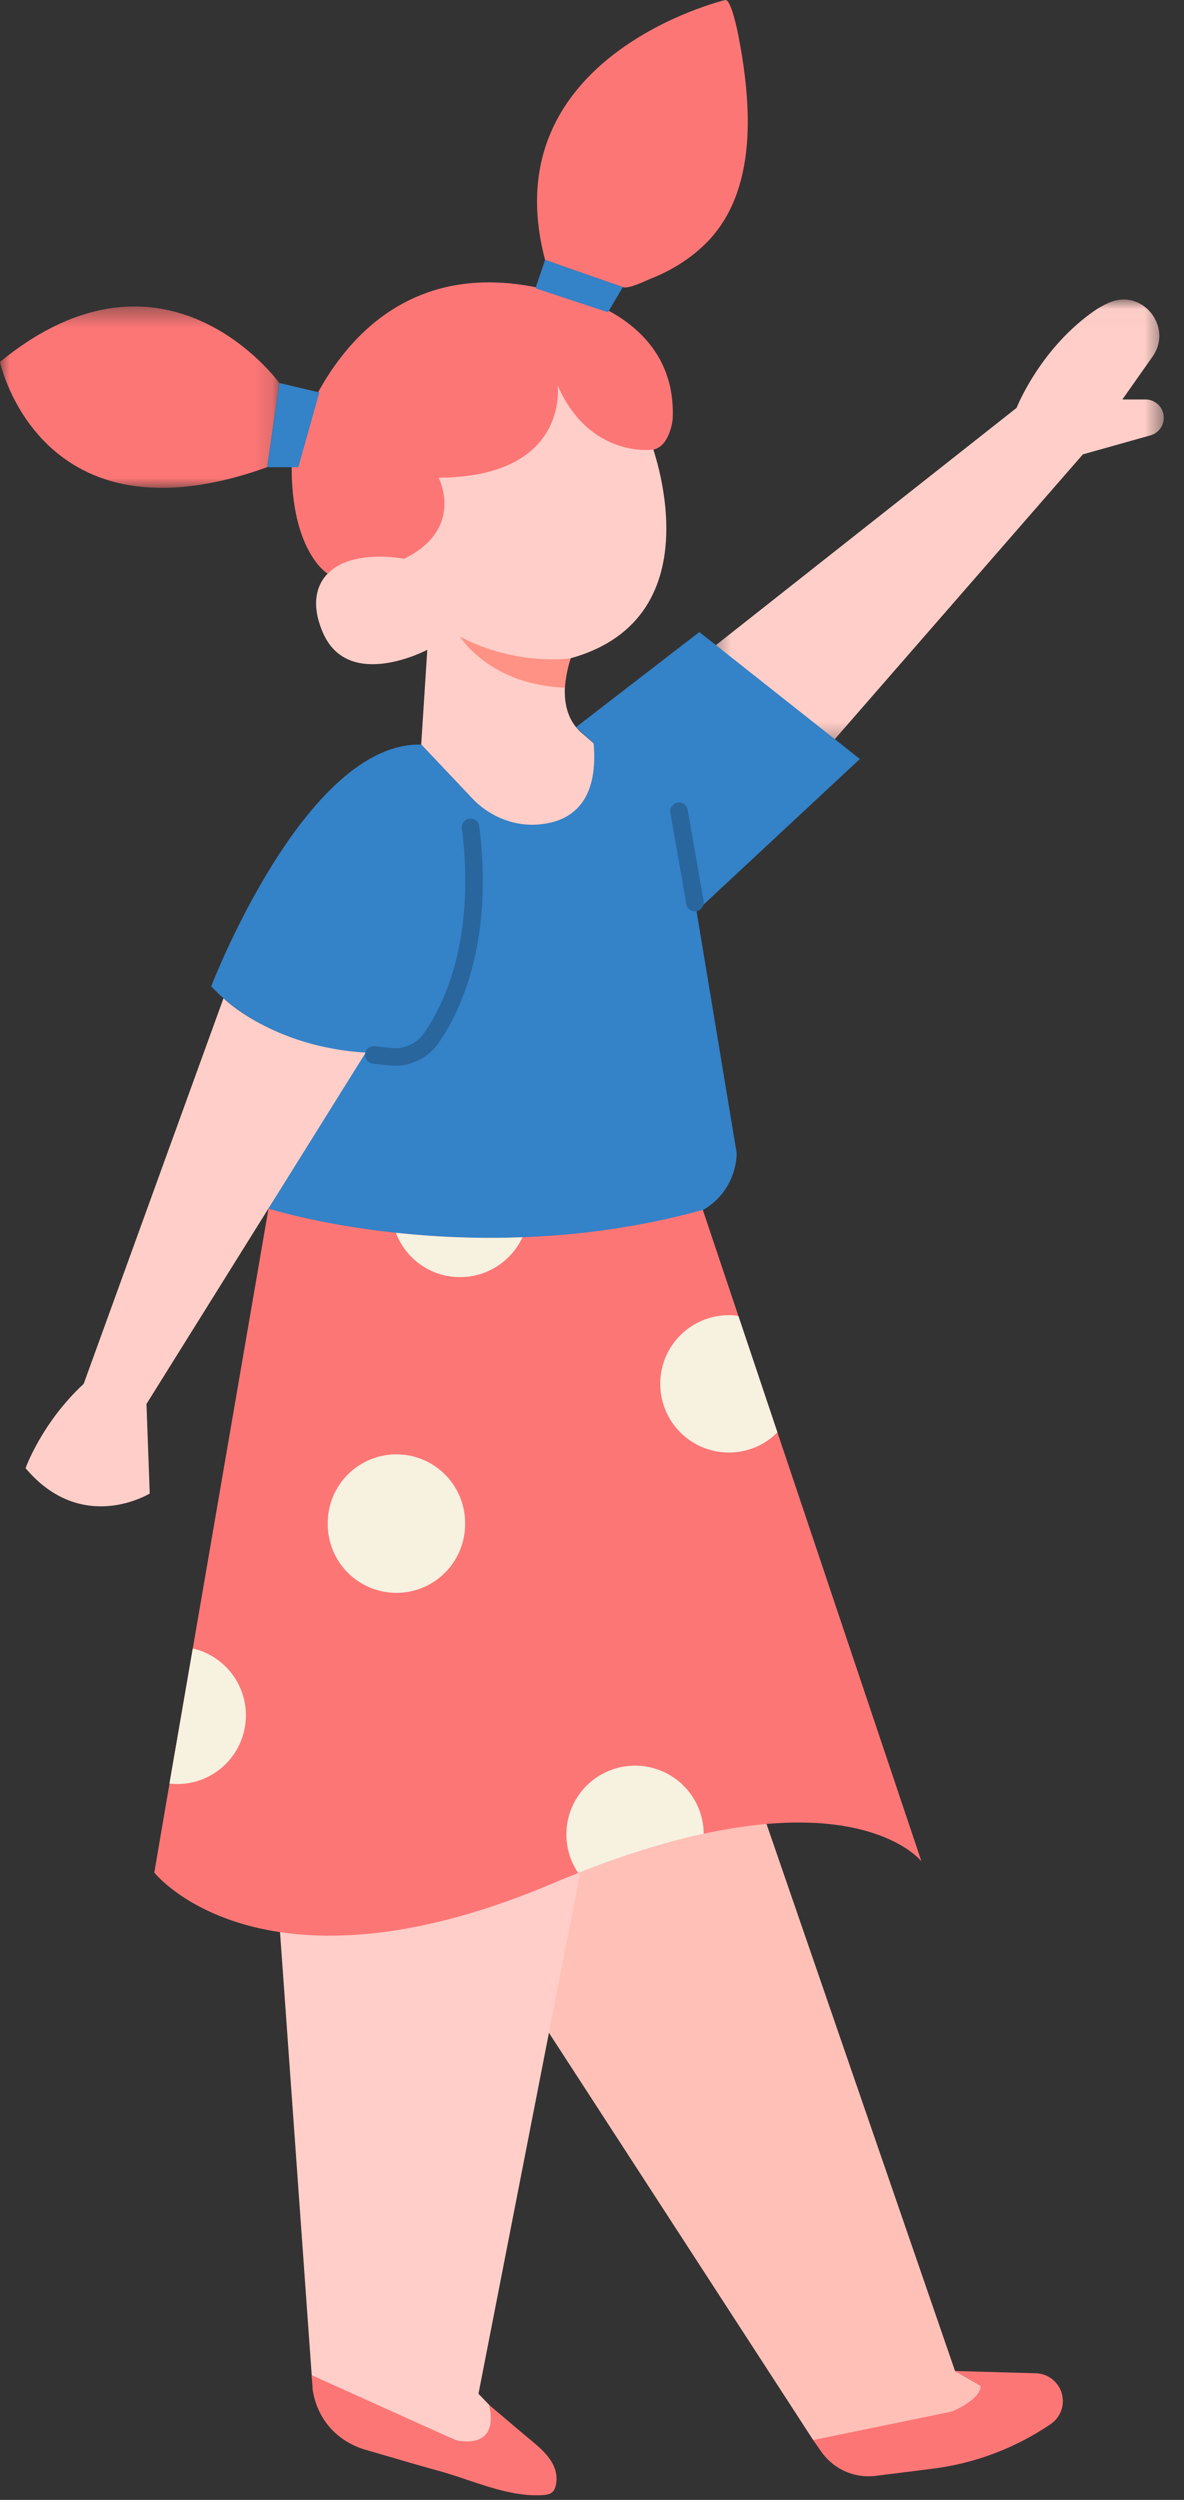
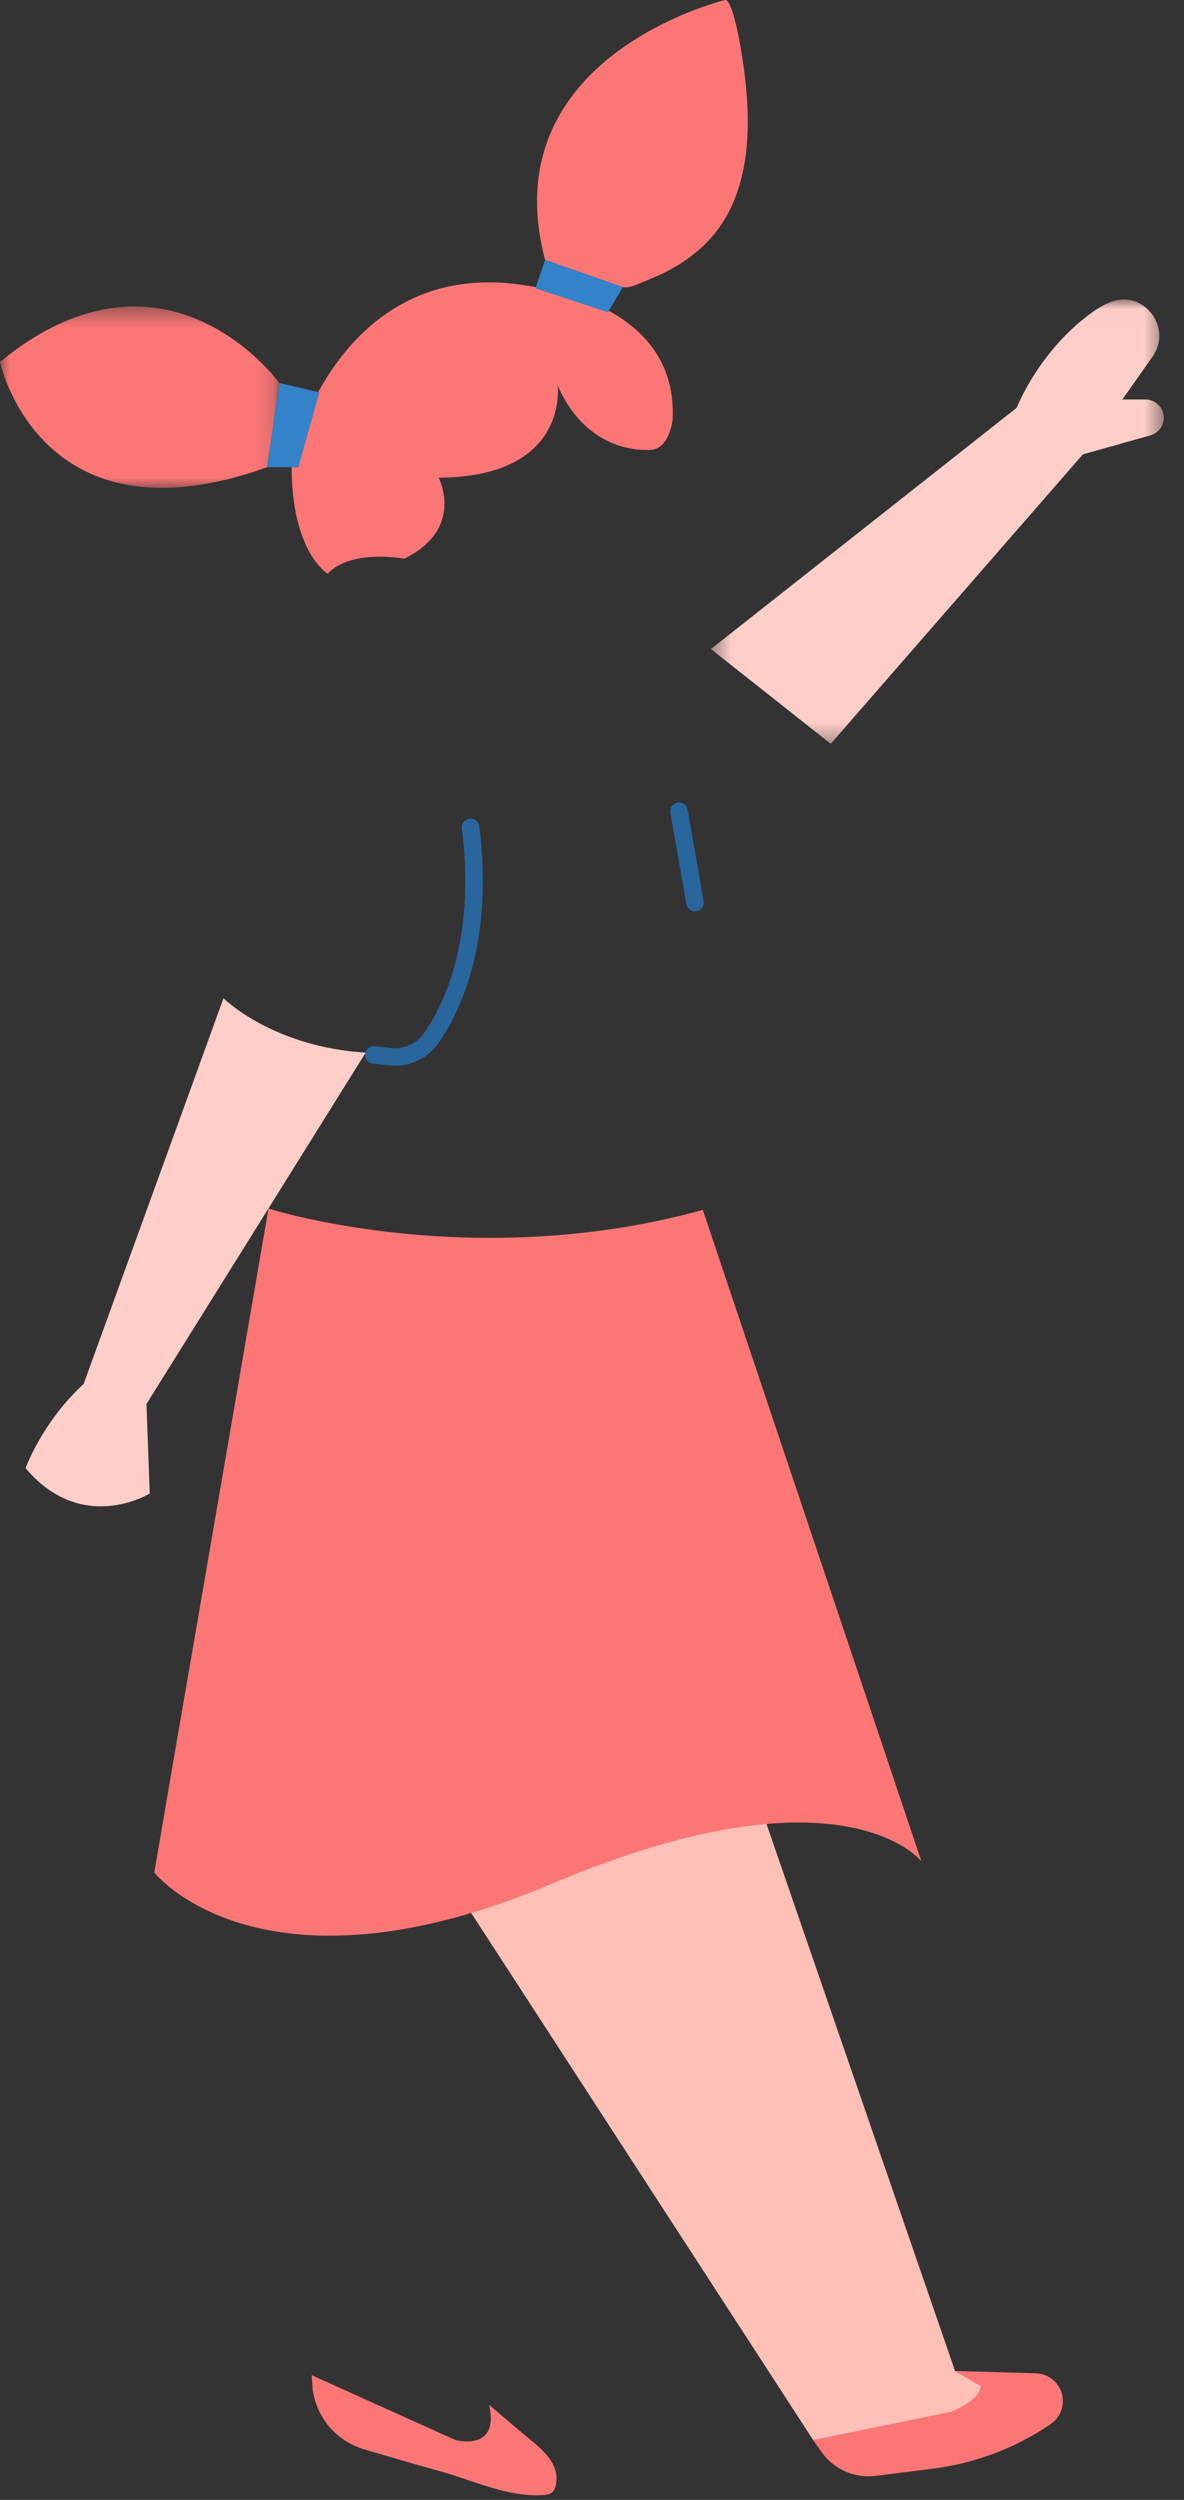
<svg xmlns="http://www.w3.org/2000/svg" xmlns:xlink="http://www.w3.org/1999/xlink" width="63" height="133">
  <rect width="100%" height="100%" fill="#333333" stroke="none" />
  <defs>
    <path id="a" d="M.422.018h24.096v23.637H.422z" />
    <path id="c" d="M0 .387h14.863v9.652H0z" />
  </defs>
  <g fill="none" fill-rule="evenodd">
    <g transform="translate(37.406 15.918)">
      <mask id="b" fill="#fff">
        <use xlink:href="#a" />
      </mask>
      <path d="m6.797 23.655 13.416-15.4 3.594-1.01a.973.973 0 0 0-.263-1.91h-1.23l1.608-2.282c1.084-1.538-.478-3.583-2.231-2.9a4.444 4.444 0 0 0-.953.527c-2.85 2.026-4.05 5.1-4.05 5.1L.422 18.614l6.375 5.04z" fill="#FFCEC8" mask="url(#b)" />
    </g>
    <path d="m40.786 97.04 10.031 29.102 1.365.788h.308c-.474.822-.78 1.665-1.713 1.847l-7.508 1.04-18.197-28.042s8.63-5.83 15.714-4.736" fill="#FFC0B8" />
-     <path d="m30.877 99.604-5.418 27.75.565.587c.279.483.051 1.585.051 1.585-.388.55-1.224.551-1.844.289l-7.629-3.226-1.702-23.794 15.977-3.191z" fill="#FFCEC8" />
    <path d="m16.586 126.366.05.766c.24 1.573 1.297 2.763 2.823 3.204 1.288.371 2.572.76 3.865 1.112 1.785.486 3.69 1.422 5.574 1.295.173-.011.356-.038.486-.152.117-.102.17-.258.199-.41.227-1.22-.913-1.994-1.721-2.679l-1.84-1.559c.584 2.527-1.795 1.869-1.795 1.869l-7.64-3.446zM50.817 126.142l4.3.122a1.48 1.48 0 0 1 .79 2.702 14.356 14.356 0 0 1-6.282 2.375l-3.024.38a3.074 3.074 0 0 1-2.904-1.291l-.428-.613 7.37-1.515s1.543-.624 1.543-1.373l-1.365-.787z" fill="#FD7676" />
-     <path d="M34.626 23.52s3.619 9.306-4.265 11.503c0 0-.99 2.6.571 3.952.212.183.432.373.657.571 0 0 1.01 6.201-5.452 4.004l-3.725-3.939.324-5.04s-4.2 2.231-5.558-.92c-1.357-3.151 1.357-4.573 4.33-3.927l-.28-7.151 7.28-3.662 4.48.646 1.638 3.963z" fill="#FFCEC8" />
    <path d="M34.764 23.92s-3.37.505-5.093-3.415c0 0 .647 4.868-6.332 4.911 0 0 1.421 2.714-1.831 4.308 0 0-2.804-.538-4.077.796 0 0-2.094-1.248-1.9-6.32-.016.403 2.569-11.536 13.699-8.757 0 0 6.852.96 6.562 6.874 0 0-.146 1.42-1.028 1.602M33.14 15.276c.32.112 1.178-.328 1.462-.439 1.077-.425 2.09-1.04 2.919-1.853 2.858-2.803 2.46-7.506 1.766-11.107-.024-.122-.384-1.95-.702-1.875 0 0-12.446 2.969-9.581 13.826l4.136 1.448" fill="#FD7676" />
    <g transform="translate(0 15.918)">
      <mask id="d" fill="#fff">
        <use xlink:href="#c" />
      </mask>
-       <path d="M14.863 4.457S8.83-3.9 0 3.337c0 0 2.11 9.952 14.216 5.6l.647-4.48z" fill="#FD7676" mask="url(#d)" />
+       <path d="M14.863 4.457S8.83-3.9 0 3.337c0 0 2.11 9.952 14.216 5.6z" fill="#FD7676" mask="url(#d)" />
    </g>
-     <path d="m30.651 38.686 6.56-5.06 8.542 6.755-8.691 8.094 2.135 12.862s.095 2.383-2.448 3.352c-2.543.968-13.779 2.437-22.467-.394l4.772-7.957s-5.084-.886-7.815-3.866c0 0 4.99-13.01 11.173-12.86l2.68 2.832c.898.95 2.163 1.507 3.469 1.427 1.587-.097 3.318-.952 3.027-4.325l-.937-.86z" fill="#3482C8" />
    <path d="M19.458 56.002 7.794 74.695l.173 4.764S4.37 81.677 1.36 78.11c0 0 .856-2.416 3.092-4.485l7.44-20.515s2.605 2.592 7.567 2.893" fill="#FFCEC8" />
    <path d="M36.978 48.483a.466.466 0 0 1-.458-.386l-.849-4.854a.466.466 0 0 1 .38-.54c.245-.062.494.126.538.38l.849 4.853a.465.465 0 0 1-.46.547M21.02 56.699c-.097 0-.194-.006-.291-.015l-.884-.093a.466.466 0 0 1-.414-.513.456.456 0 0 1 .512-.415l.883.093c.68.074 1.35-.236 1.745-.802 1.064-1.534 2.74-4.987 2.006-10.876a.465.465 0 1 1 .925-.116c.775 6.198-1.024 9.881-2.165 11.524a2.825 2.825 0 0 1-2.317 1.213" fill="#29669E" />
    <path fill="#3482C8" d="m32.35 16.614.79-1.338-4.136-1.449-.513 1.511zM16.993 20.878l-2.13-.503-.646 4.48h1.657z" />
-     <path d="M30.36 35.023s-2.877.434-5.882-1.15c0 0 1.547 2.552 5.578 2.714 0 0 .035-.69.305-1.564" fill="#FF9285" />
    <path d="M8.209 99.623s2.645 3.35 9.308 3.36a23.27 23.27 0 0 0 3.468-.273c2.395-.37 5.172-1.133 8.378-2.49.477-.204.954-.394 1.407-.573 2.538-1.001 4.755-1.669 6.674-2.086 8.927-1.942 11.584 1.466 11.584 1.466l-7.663-22.823-2.074-6.186-1.895-5.649c-3.361.93-6.626 1.347-9.594 1.454a45.884 45.884 0 0 1-6.734-.238c-4.147-.441-6.781-1.287-6.781-1.287l-4.029 23.407L9.02 94.88v.012l-.81 4.73z" fill="#FD7676" />
-     <path d="M35.132 73.617a3.65 3.65 0 0 0 3.647 3.66c1.013 0 1.93-.406 2.586-1.073l-2.074-6.186a2.426 2.426 0 0 0-.512-.047 3.647 3.647 0 0 0-3.647 3.646M21.068 65.585a3.629 3.629 0 0 0 3.409 2.36c1.478 0 2.741-.87 3.325-2.122-2.49.095-4.78-.024-6.734-.238M9.019 94.88v.012a3.65 3.65 0 0 0 4.064-3.635 3.643 3.643 0 0 0-2.825-3.553l-1.24 7.176zM30.138 97.585c0 .763.226 1.478.632 2.062 2.538-1.001 4.755-1.669 6.674-2.086a3.65 3.65 0 0 0-3.647-3.623 3.65 3.65 0 0 0-3.659 3.647M17.44 81.029a3.654 3.654 0 1 0 7.307 0 3.654 3.654 0 0 0-7.308 0" fill="#F7F1E0" />
  </g>
</svg>